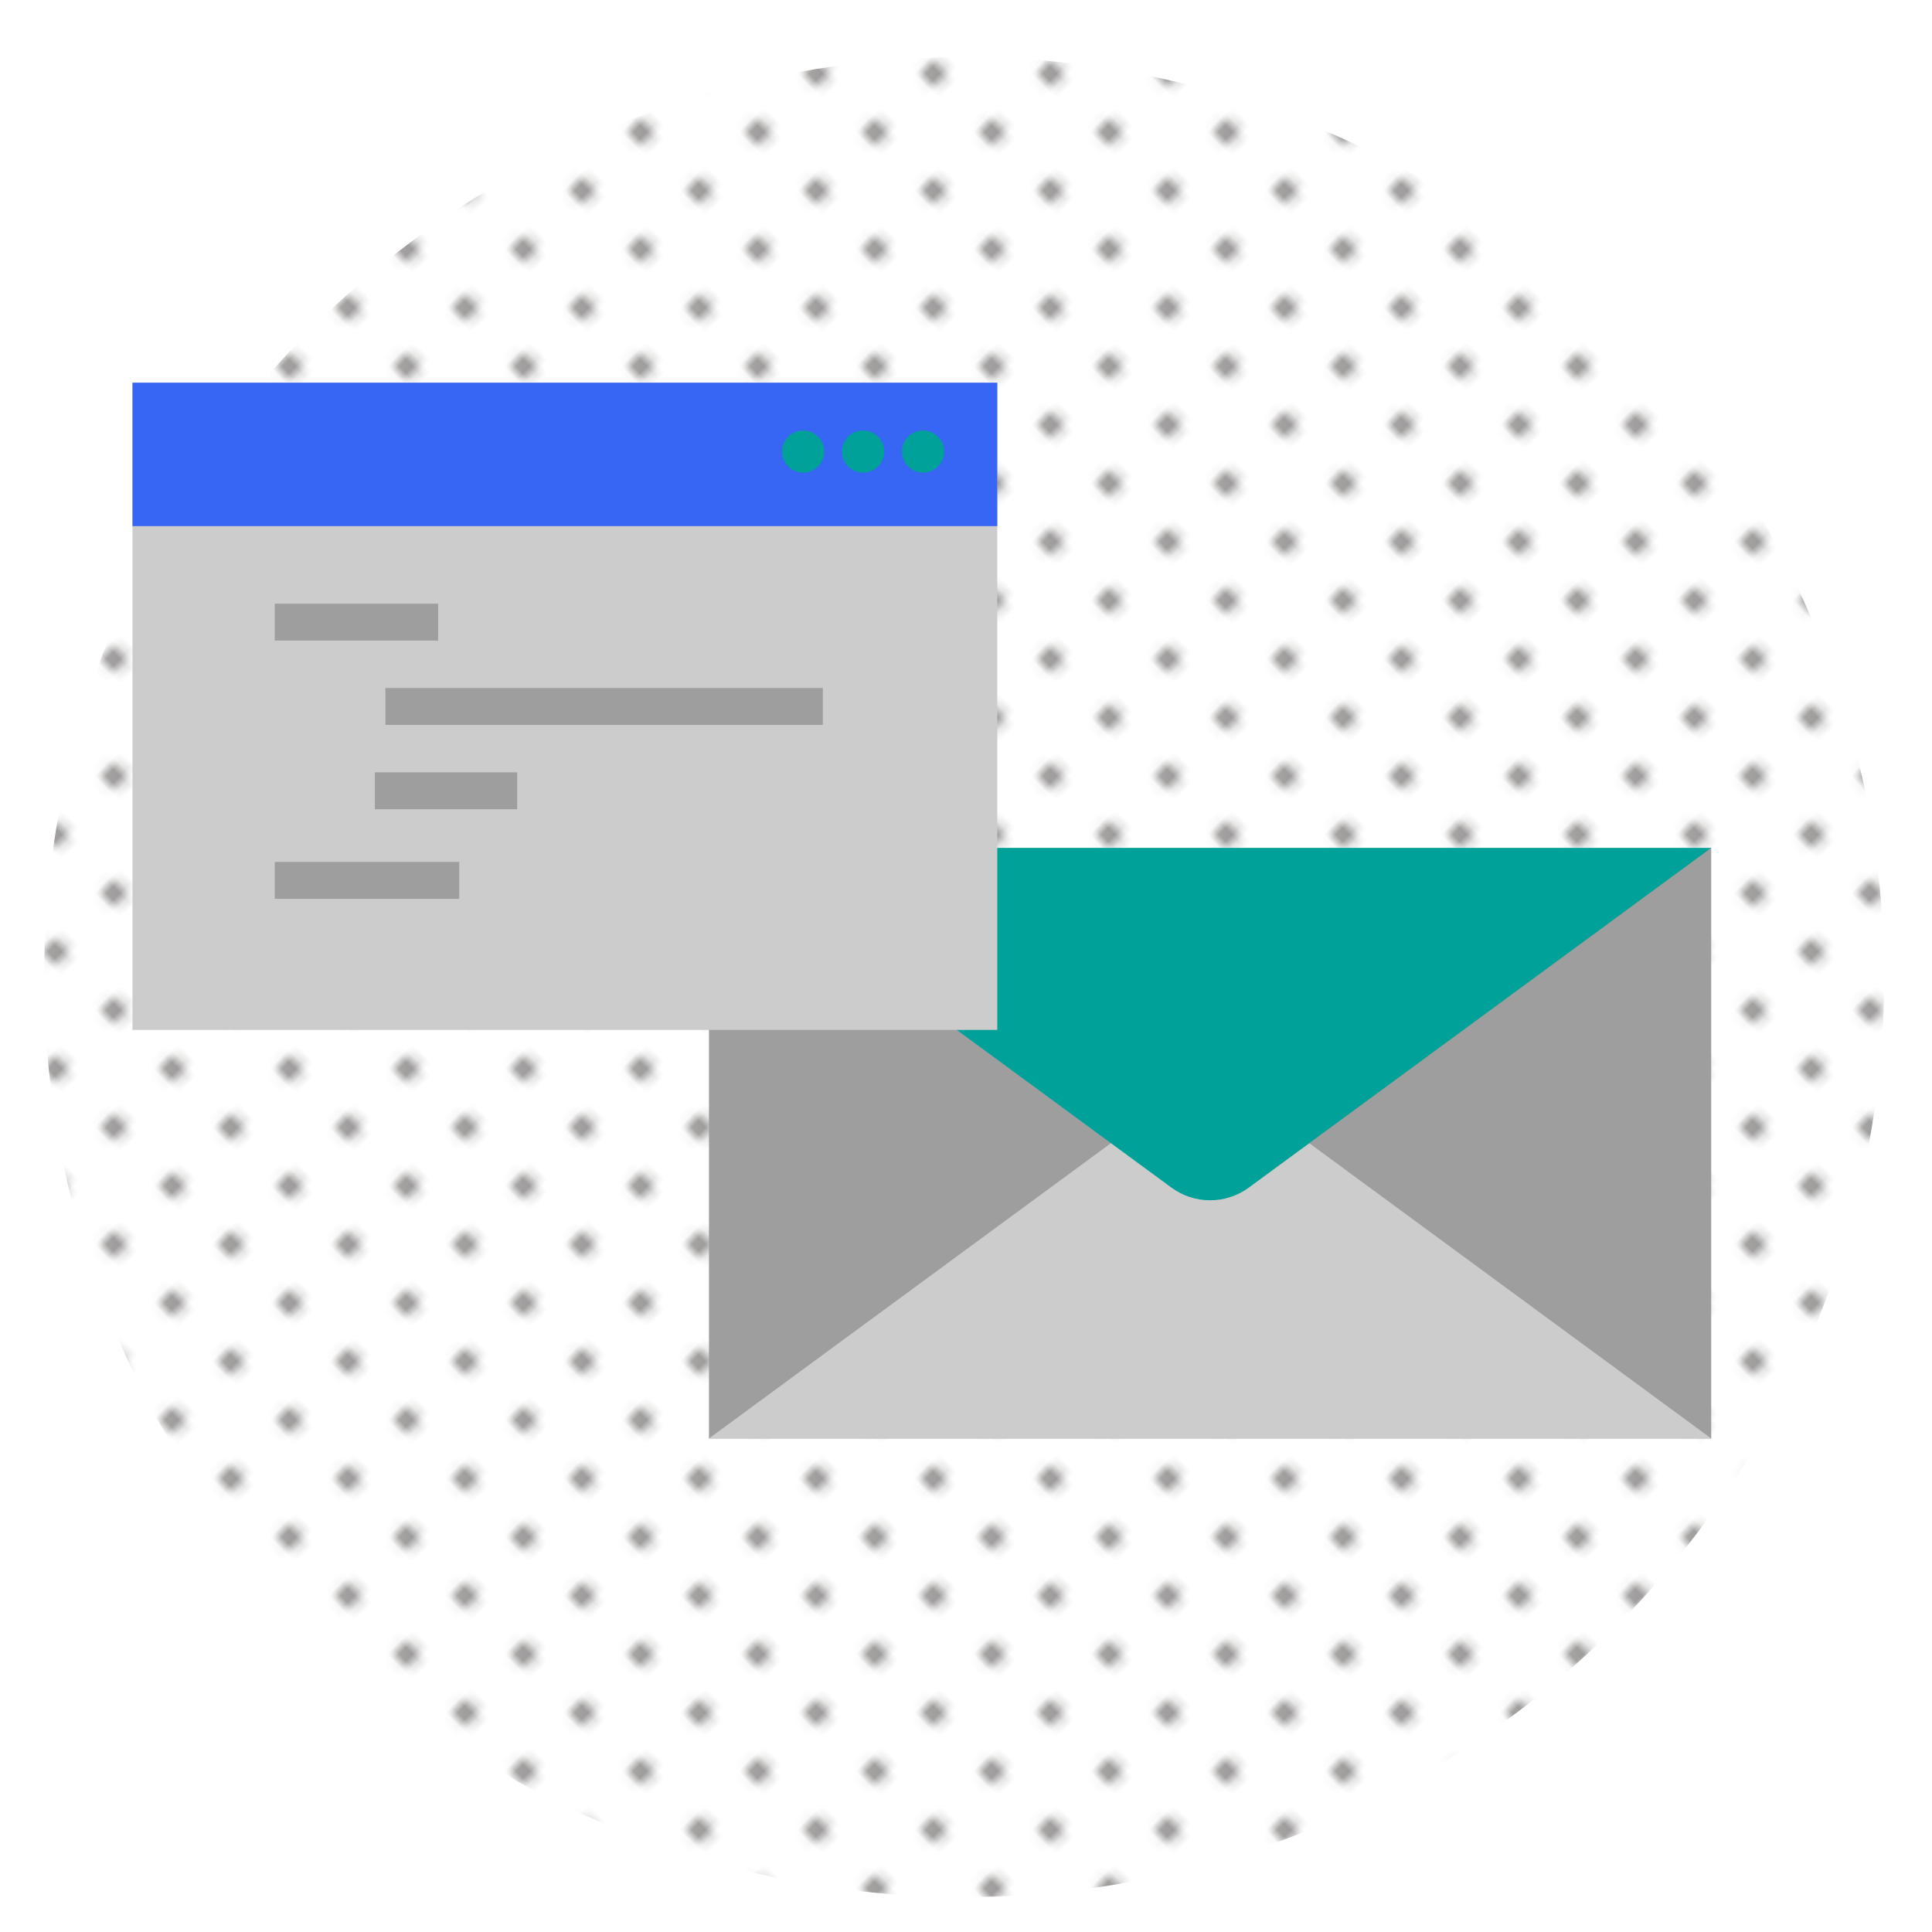
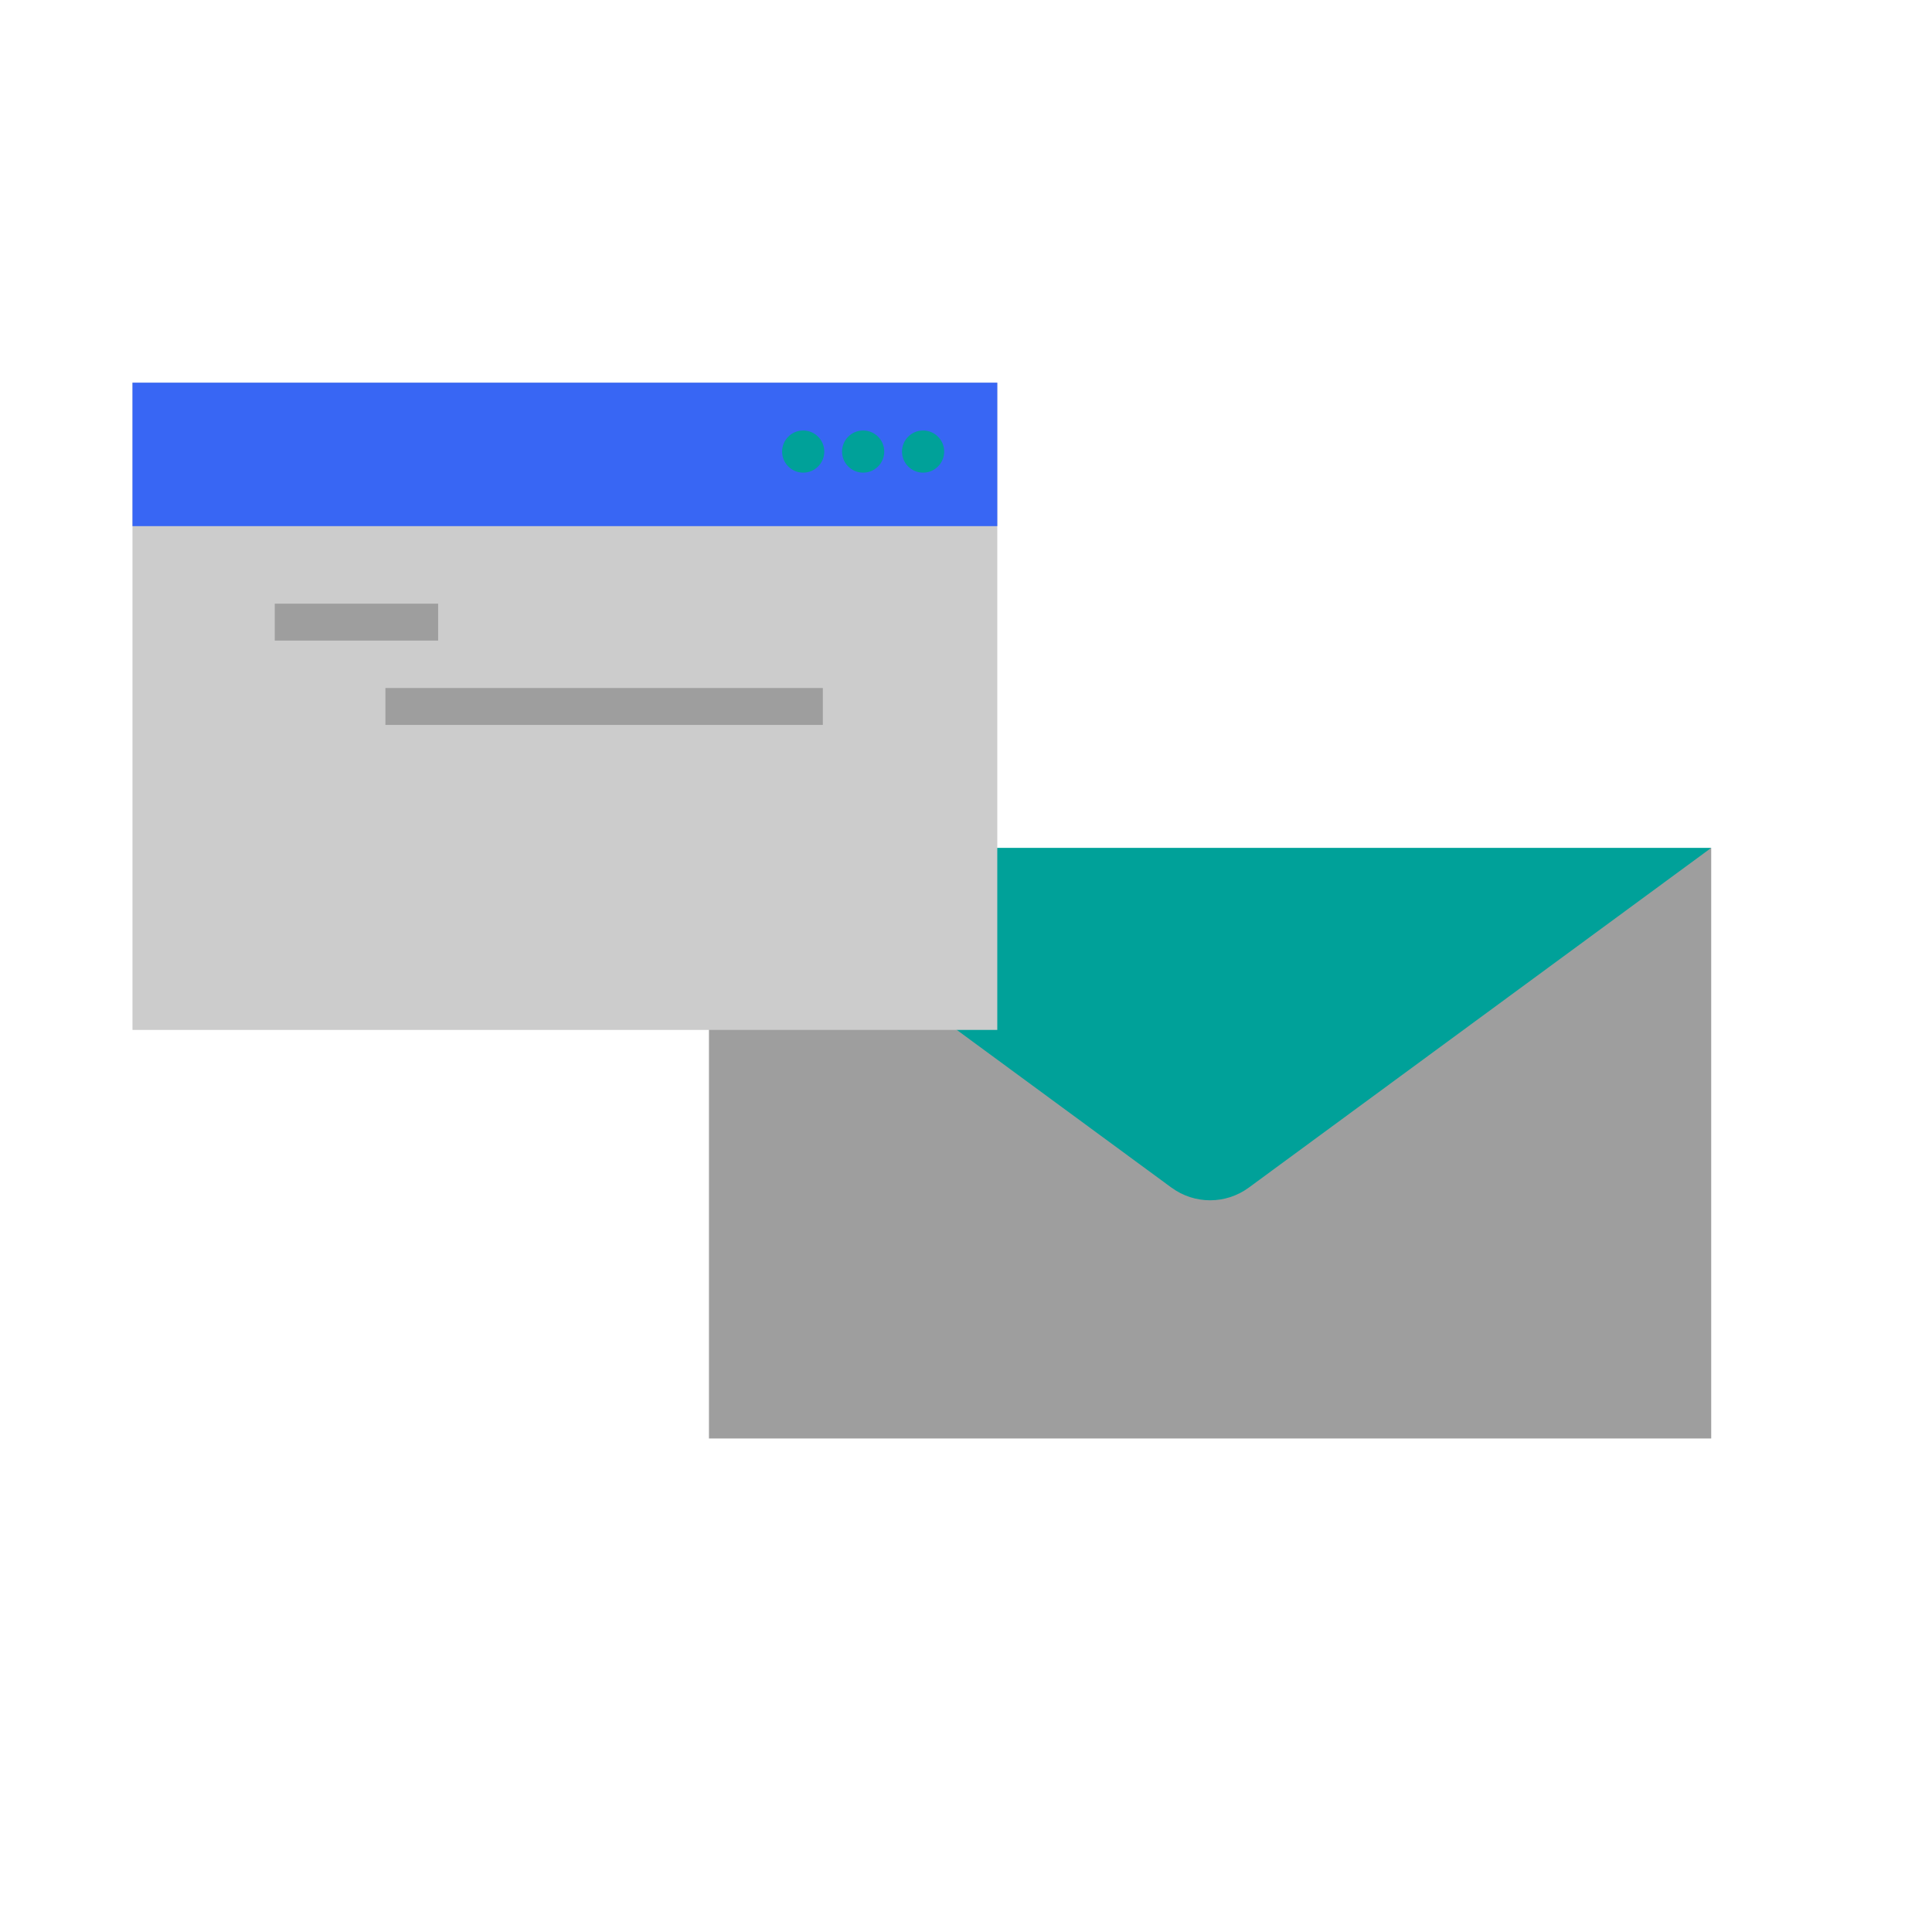
<svg xmlns="http://www.w3.org/2000/svg" id="_レイヤー_3" data-name="レイヤー 3" viewBox="0 0 525 525">
  <defs>
    <style>
      .cls-1 {
        fill: #3e3a39;
      }

      .cls-2 {
        fill: url(#_新規パターンスウォッチ_3);
        opacity: .5;
      }

      .cls-3 {
        fill: #3866f4;
      }

      .cls-4 {
        fill: #00a199;
      }

      .cls-5 {
        fill: none;
      }

      .cls-6 {
        fill: #ccc;
      }

      .cls-7 {
        fill: #9e9e9e;
      }
    </style>
    <pattern id="_新規パターンスウォッチ_3" data-name="新規パターンスウォッチ 3" x="0" y="0" width="8.23" height="8.23" patternTransform="translate(4582.06 3090.83) scale(2.5)" patternUnits="userSpaceOnUse" viewBox="0 0 8.23 8.23">
      <g>
        <rect class="cls-5" y="0" width="8.23" height="8.23" />
-         <circle class="cls-1" cx="4.12" cy="4.12" r="1.29" />
        <rect class="cls-5" y="0" width="8.23" height="8.23" />
      </g>
    </pattern>
  </defs>
  <circle class="cls-2" cx="262" cy="265.5" r="250" transform="translate(-111 263.03) rotate(-45)" />
  <g>
    <polygon class="cls-7" points="465 390.89 192.65 390.89 192.65 230.39 328.83 304.99 465 230.39 465 390.89" />
-     <polygon class="cls-6" points="328.83 290.85 192.65 390.89 465 390.89 328.83 290.85" />
    <path class="cls-4" d="m318.34,322.73l-125.68-92.33h272.35l-125.68,92.33c-6.24,4.58-14.74,4.58-20.98,0Z" />
  </g>
  <g>
    <rect class="cls-6" x="36" y="103.99" width="235" height="175.88" />
    <rect class="cls-7" x="74.66" y="164.04" width="44.4" height="10.03" />
    <rect class="cls-7" x="104.73" y="186.96" width="118.87" height="10.03" />
-     <rect class="cls-7" x="101.87" y="209.87" width="38.67" height="10.03" />
-     <rect class="cls-7" x="74.66" y="234.22" width="50.13" height="10.03" />
    <rect class="cls-3" x="36" y="103.99" width="235" height="38.98" />
    <path class="cls-4" d="m223.99,122.71c0,3.17-2.57,5.73-5.73,5.73s-5.73-2.57-5.73-5.73,2.57-5.73,5.73-5.73,5.73,2.57,5.73,5.73Z" />
    <circle class="cls-4" cx="234.55" cy="122.71" r="5.73" />
    <circle class="cls-4" cx="250.84" cy="122.71" r="5.73" />
  </g>
</svg>